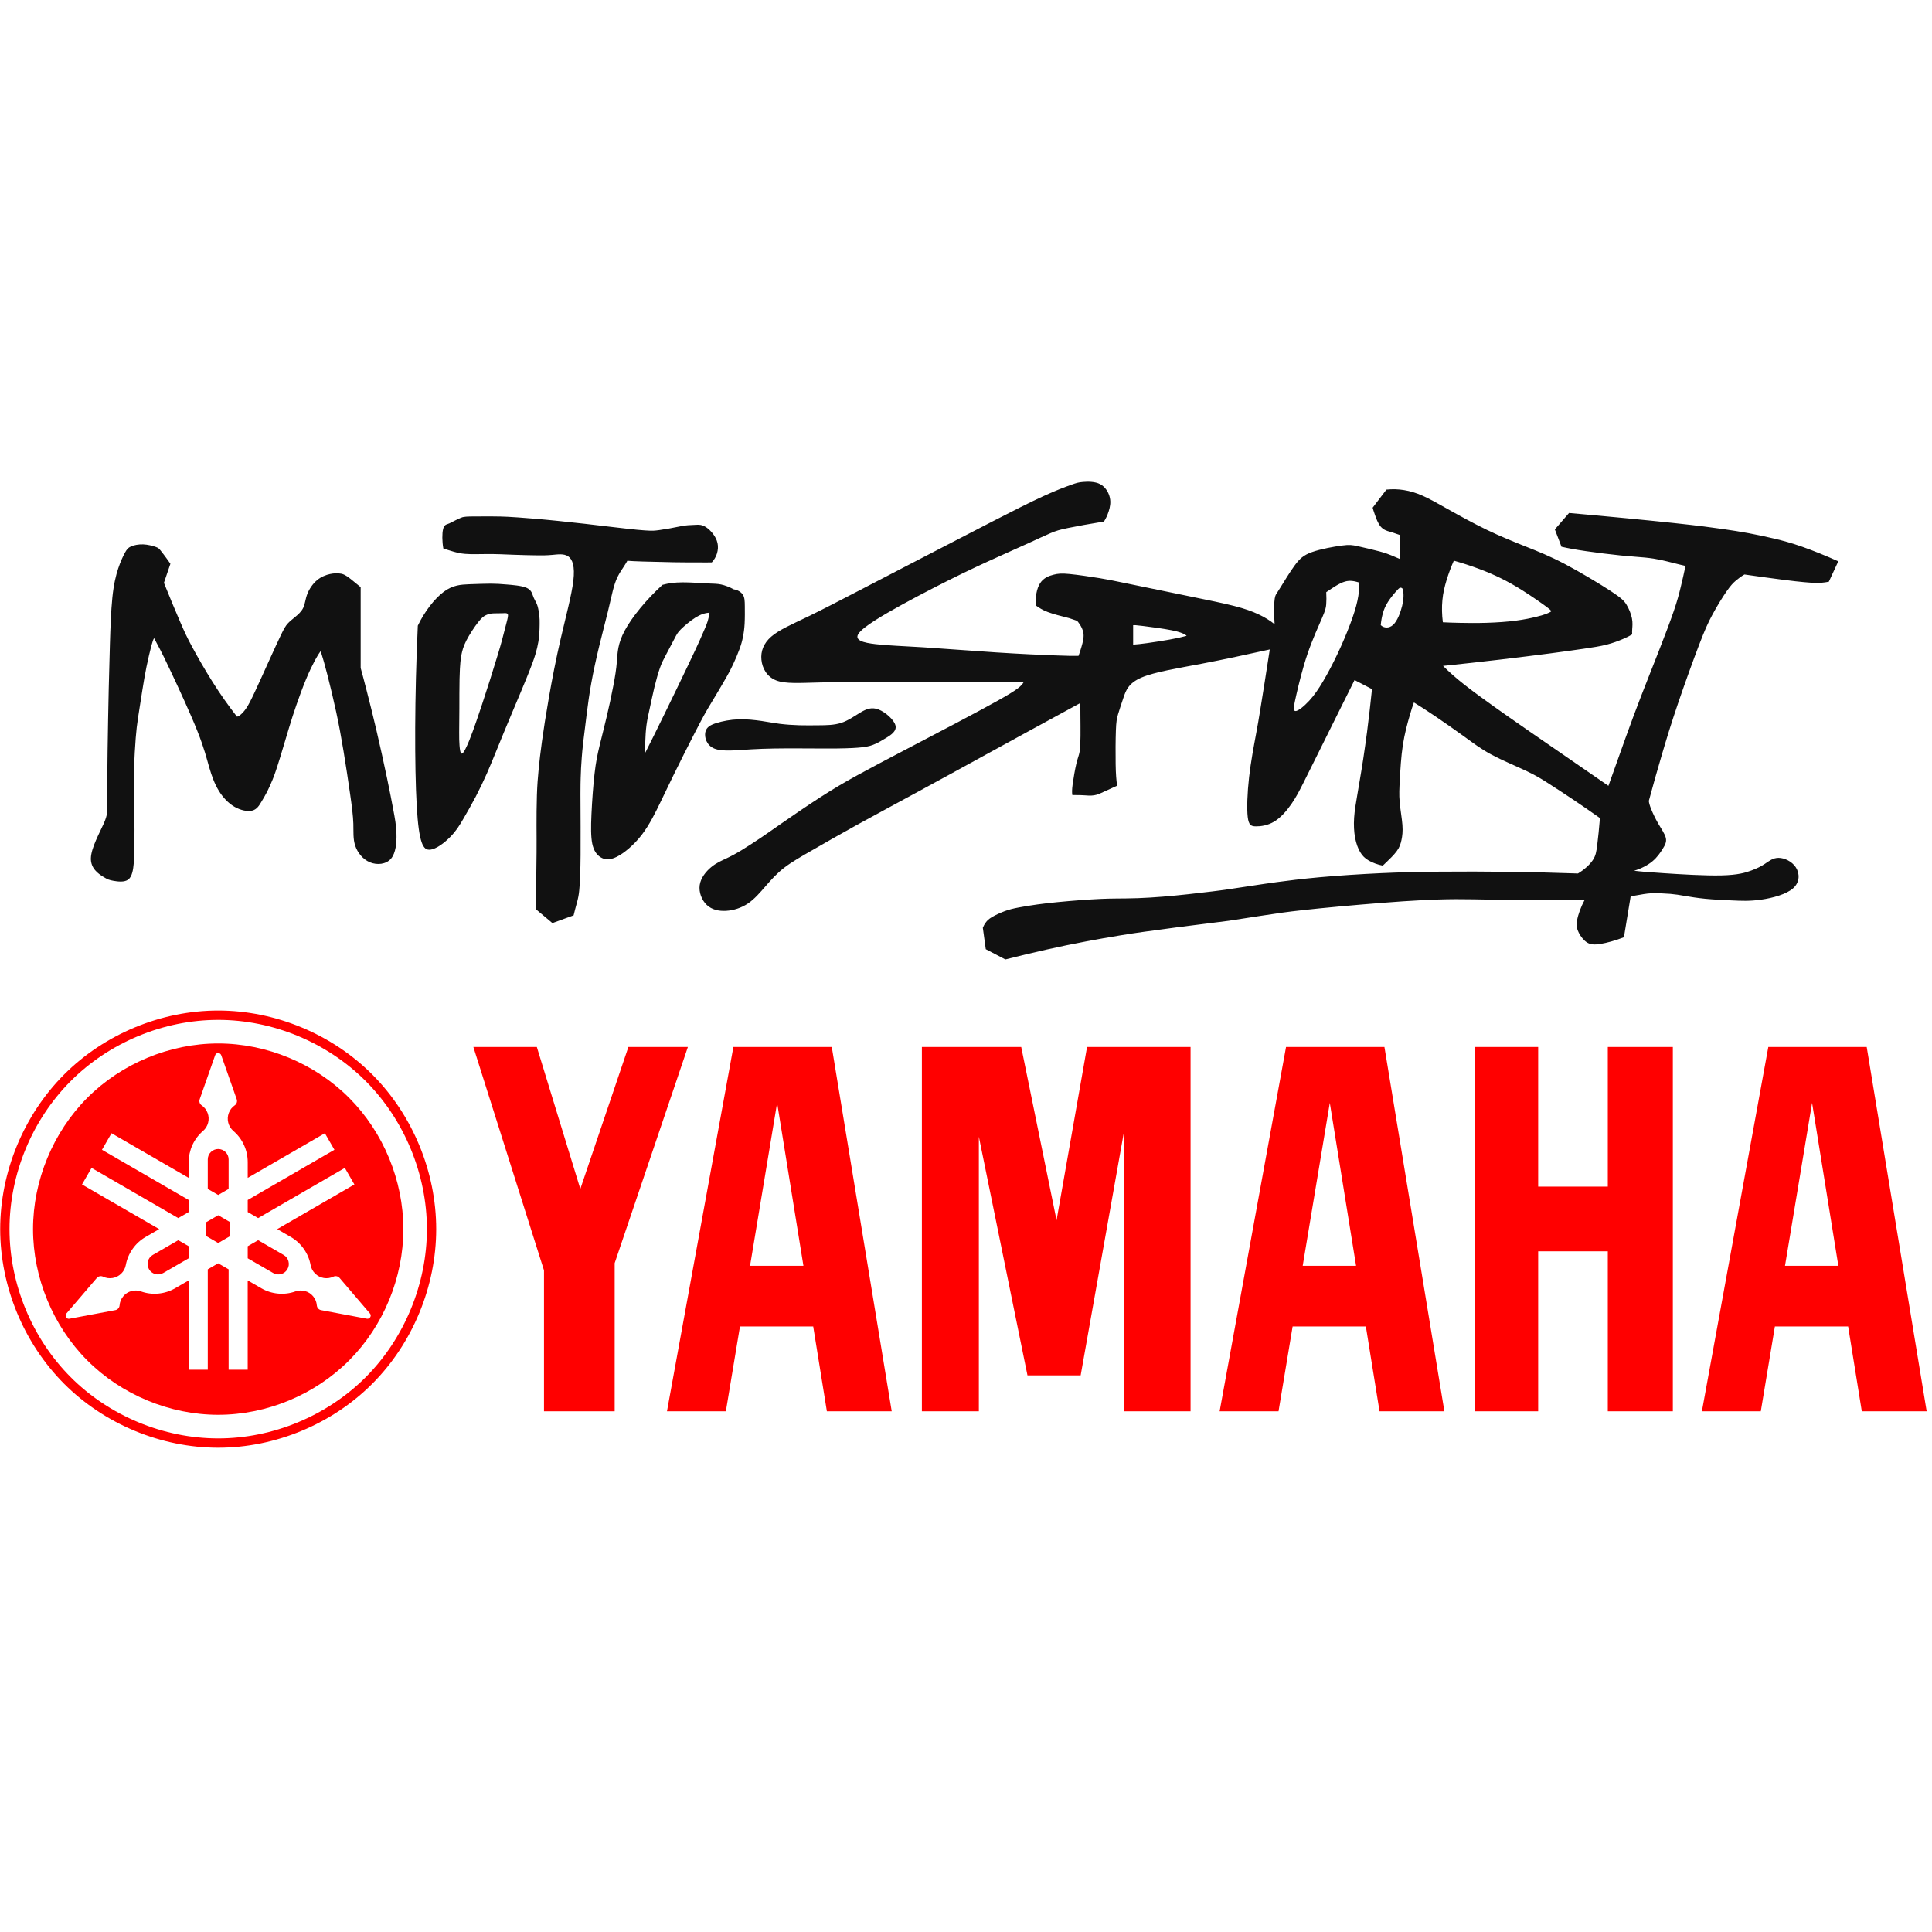
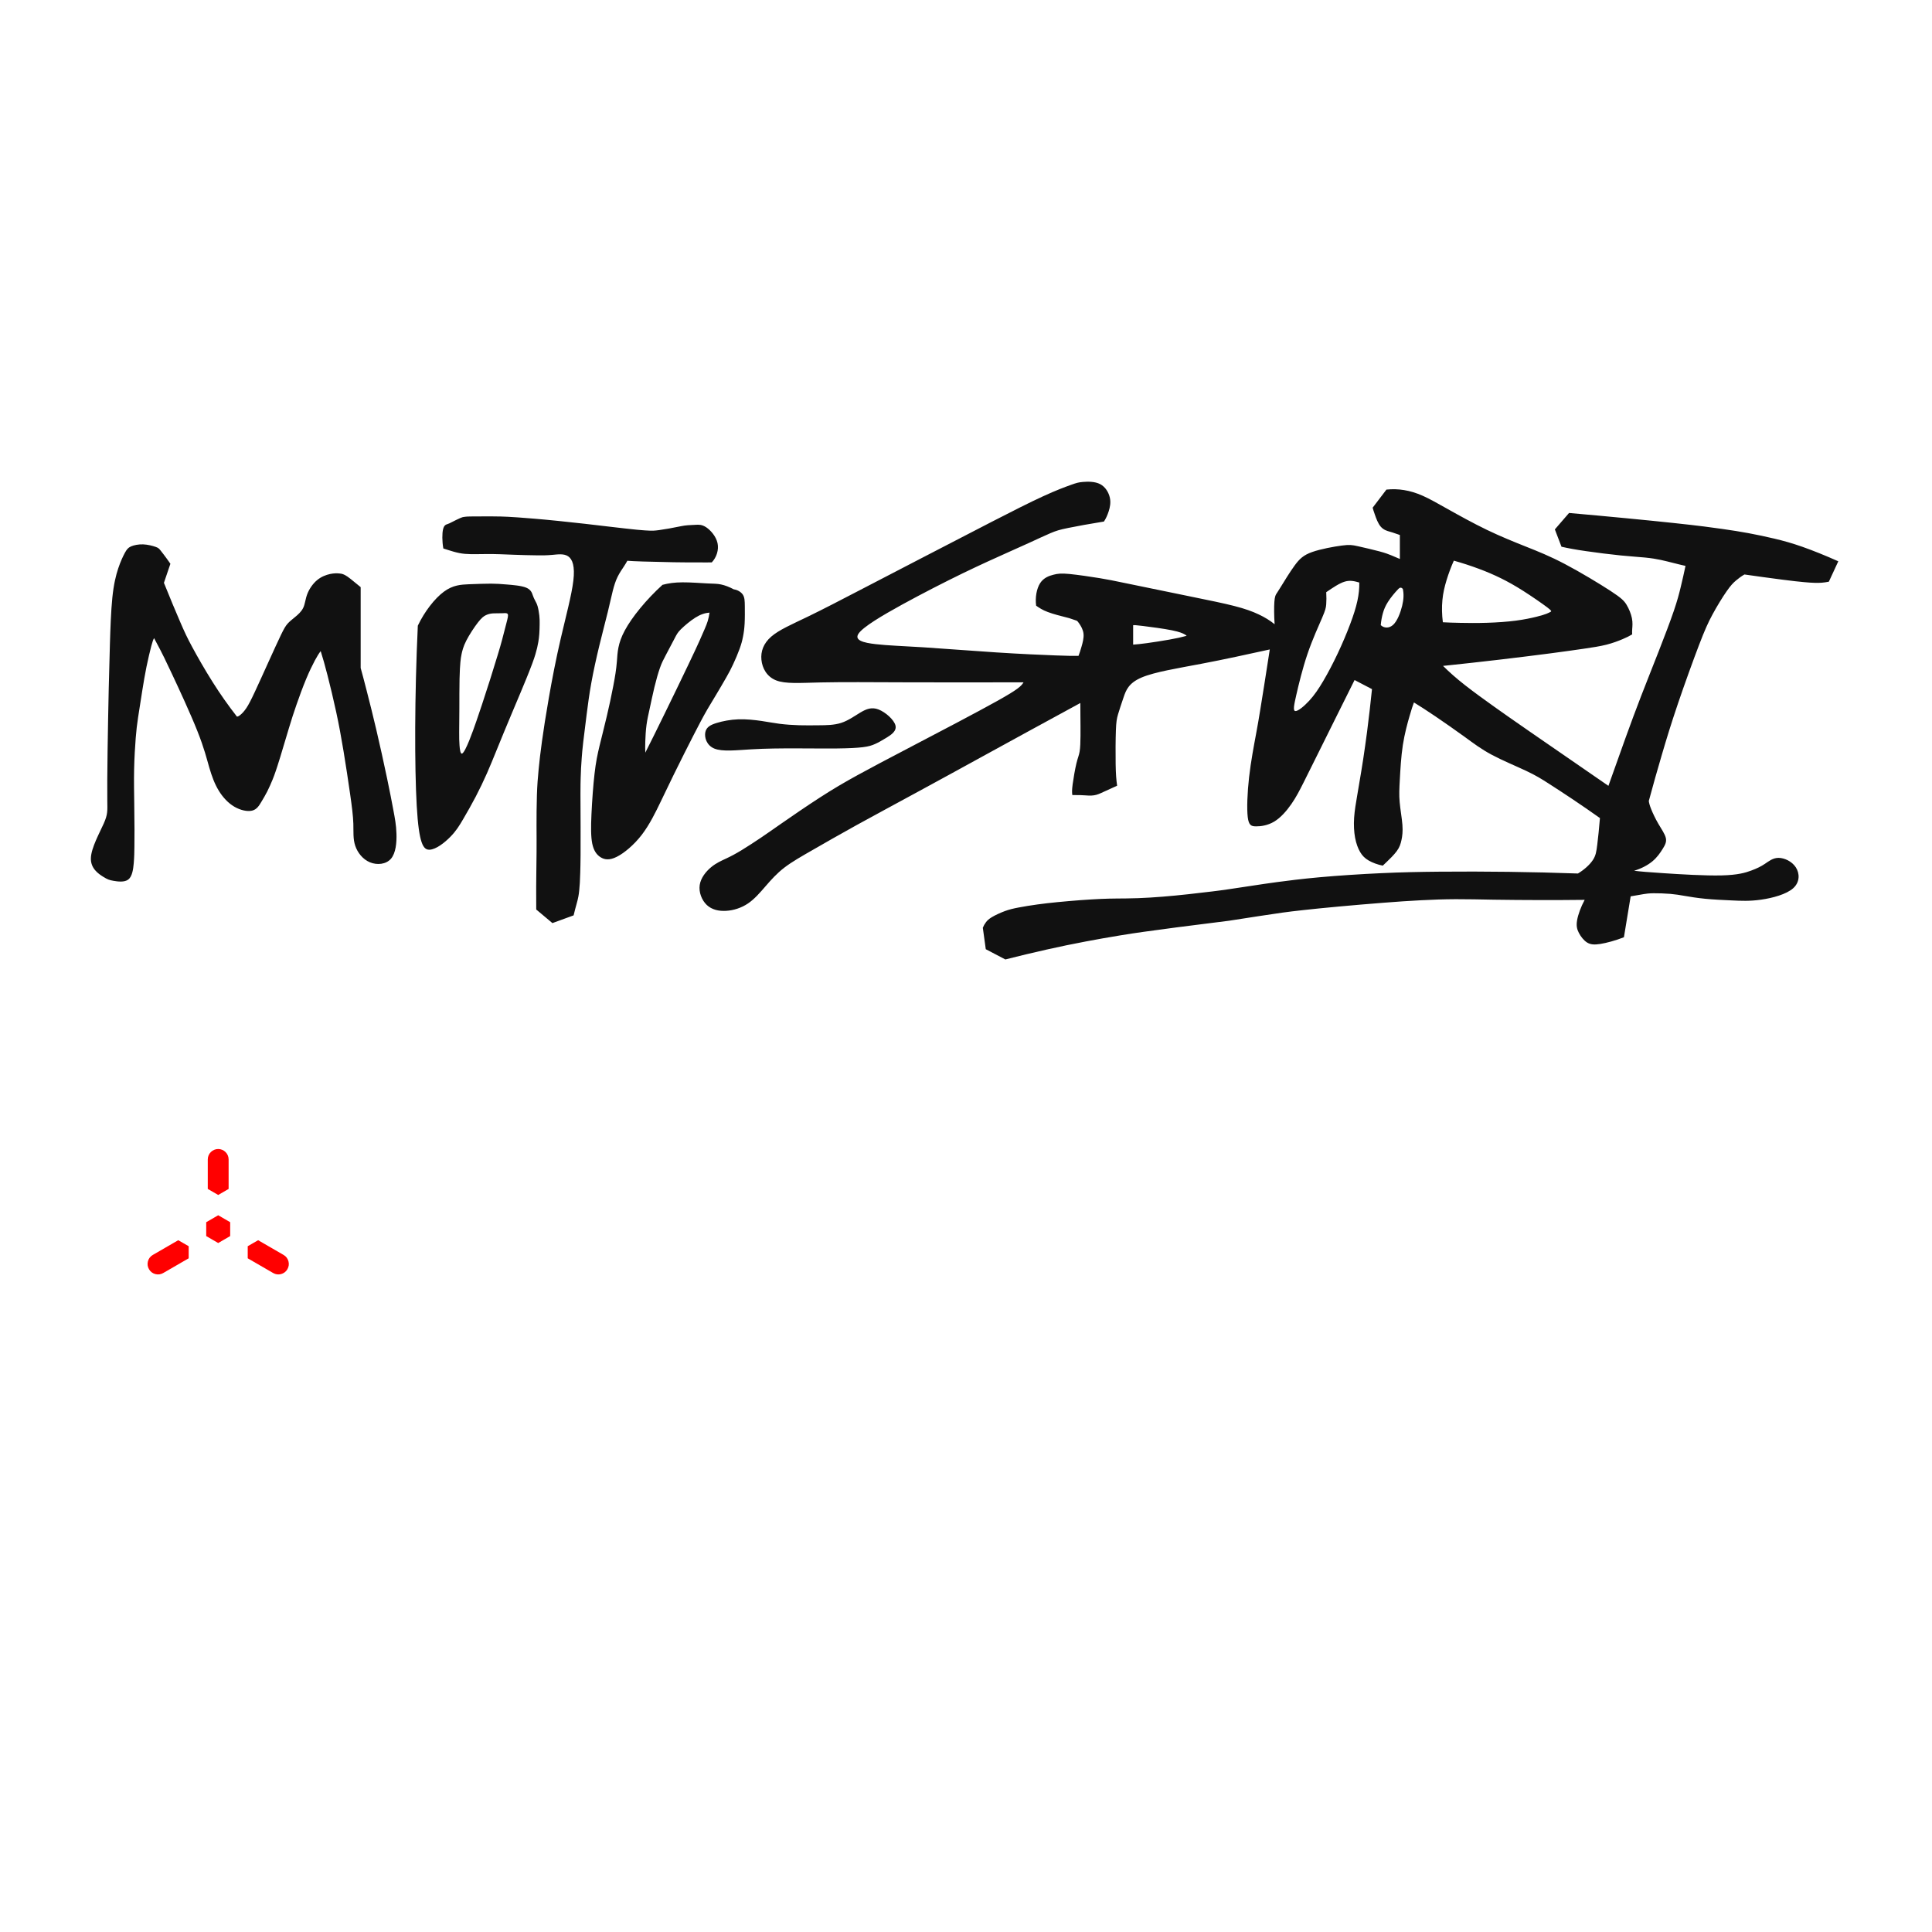
<svg xmlns="http://www.w3.org/2000/svg" width="375" zoomAndPan="magnify" viewBox="0 0 281.25 281.25" height="375" preserveAspectRatio="xMidYMid meet" version="1.0">
  <defs>
    <clipPath id="e5cc8e471c">
      <path d="M 0 147 L 64 147 L 64 210.75 L 0 210.75 Z M 0 147 " clip-rule="nonzero" />
    </clipPath>
    <clipPath id="9388296fe7">
      <path d="M 4 151 L 280.504 151 L 280.504 206 L 4 206 Z M 4 151 " clip-rule="nonzero" />
    </clipPath>
    <clipPath id="8fbff6c940">
      <path d="M 13 70.125 L 268 70.125 L 268 140 L 13 140 Z M 13 70.125 " clip-rule="nonzero" />
    </clipPath>
  </defs>
  <g clip-path="url(#e5cc8e471c)">
-     <path fill="#ff0000" d="M 53.25 200.473 C 47.625 206.113 39.719 209.395 31.766 209.395 C 23.809 209.395 15.902 206.113 10.281 200.473 C 4.656 194.832 1.383 186.906 1.383 178.93 C 1.383 170.957 4.656 163.027 10.281 157.391 C 15.906 151.75 23.809 148.469 31.766 148.469 C 39.719 148.469 47.625 151.75 53.25 157.391 C 58.871 163.031 62.148 170.957 62.148 178.93 C 62.148 186.906 58.871 194.832 53.25 200.473 M 54.203 156.43 C 48.328 150.539 40.074 147.109 31.766 147.109 C 23.457 147.109 15.199 150.539 9.324 156.43 C 3.449 162.32 0.027 170.602 0.027 178.93 C 0.027 187.262 3.449 195.539 9.324 201.434 C 15.199 207.32 23.457 210.75 31.762 210.75 C 40.074 210.75 48.328 207.32 54.203 201.434 C 60.078 195.539 63.5 187.262 63.5 178.93 C 63.5 170.602 60.078 162.32 54.203 156.43 " fill-opacity="1" fill-rule="nonzero" />
-   </g>
+     </g>
  <path fill="#ff0000" d="M 30.02 177.922 L 30.02 179.941 L 31.766 180.953 L 33.508 179.941 L 33.508 177.922 L 31.766 176.91 L 30.02 177.922 M 33.281 173.078 L 33.281 168.785 C 33.277 168.367 33.129 168.008 32.836 167.711 C 32.555 167.43 32.16 167.266 31.766 167.266 C 31.367 167.266 30.973 167.43 30.691 167.711 C 30.398 168.008 30.25 168.367 30.246 168.785 L 30.246 173.078 L 31.766 173.957 L 33.281 173.078 M 22.242 182.688 C 21.883 182.898 21.648 183.207 21.535 183.609 C 21.43 184.016 21.48 184.398 21.688 184.762 C 21.898 185.125 22.207 185.363 22.609 185.473 C 23.016 185.578 23.398 185.527 23.762 185.32 L 27.469 183.176 L 27.469 181.418 L 25.949 180.543 L 22.242 182.688 M 41.285 182.688 L 37.578 180.543 L 36.062 181.418 L 36.062 183.176 L 39.766 185.32 C 40.129 185.527 40.516 185.578 40.918 185.473 C 41.32 185.363 41.629 185.125 41.84 184.762 C 42.047 184.398 42.098 184.016 41.992 183.609 C 41.879 183.207 41.645 182.898 41.285 182.688 " fill-opacity="1" fill-rule="nonzero" />
  <g clip-path="url(#9388296fe7)">
-     <path fill="#ff0000" d="M 53.691 191.938 C 53.602 191.98 53.5 191.992 53.406 191.973 L 46.742 190.723 C 46.574 190.691 46.43 190.609 46.316 190.484 C 46.203 190.355 46.137 190.203 46.121 190.031 C 46.082 189.539 45.906 189.102 45.594 188.723 C 45.281 188.34 44.887 188.082 44.41 187.949 C 43.949 187.82 43.453 187.84 43 188 C 42.18 188.289 41.336 188.395 40.469 188.312 C 39.602 188.23 38.789 187.973 38.035 187.535 L 36.059 186.395 L 36.059 199.398 L 33.281 199.398 L 33.281 184.785 L 31.762 183.906 L 30.246 184.785 L 30.246 199.398 L 27.469 199.398 L 27.469 186.395 L 25.492 187.539 C 24.738 187.973 23.926 188.23 23.059 188.312 C 22.191 188.395 21.348 188.289 20.527 188 C 20.062 187.836 19.59 187.82 19.117 187.949 C 18.641 188.086 18.246 188.34 17.934 188.723 C 17.621 189.105 17.445 189.539 17.406 190.035 C 17.391 190.207 17.328 190.355 17.211 190.484 C 17.098 190.609 16.953 190.691 16.785 190.723 L 10.121 191.973 C 9.902 192.016 9.738 191.938 9.629 191.746 C 9.578 191.66 9.559 191.566 9.566 191.469 C 9.574 191.371 9.613 191.277 9.676 191.203 L 14.09 186.043 C 14.203 185.91 14.344 185.828 14.512 185.793 C 14.68 185.758 14.84 185.777 14.996 185.848 C 15.441 186.062 15.906 186.125 16.395 186.047 C 16.879 185.965 17.297 185.75 17.648 185.402 C 18 185.059 18.223 184.641 18.312 184.156 C 18.473 183.297 18.805 182.512 19.309 181.801 C 19.812 181.086 20.441 180.512 21.195 180.074 L 23.172 178.93 L 11.938 172.43 L 13.328 170.016 L 25.949 177.324 L 27.469 176.445 L 27.469 174.688 L 14.844 167.379 L 16.234 164.969 L 27.469 171.469 L 27.469 169.18 C 27.469 168.32 27.656 167.461 28.012 166.684 C 28.379 165.891 28.891 165.207 29.551 164.641 C 29.926 164.316 30.172 163.918 30.297 163.438 C 30.418 162.961 30.395 162.488 30.223 162.027 C 30.051 161.562 29.762 161.191 29.355 160.91 C 29.215 160.812 29.117 160.684 29.062 160.52 C 29.008 160.355 29.012 160.191 29.07 160.027 L 31.32 153.617 C 31.395 153.406 31.543 153.301 31.766 153.301 C 31.859 153.301 31.957 153.332 32.035 153.387 C 32.113 153.445 32.176 153.523 32.207 153.617 L 34.461 160.027 C 34.516 160.188 34.516 160.359 34.465 160.52 C 34.414 160.676 34.309 160.816 34.172 160.91 C 33.77 161.191 33.477 161.562 33.305 162.027 C 33.133 162.488 33.109 162.961 33.23 163.438 C 33.355 163.918 33.605 164.316 33.977 164.641 C 34.637 165.207 35.152 165.891 35.516 166.684 C 35.879 167.477 36.059 168.309 36.062 169.18 L 36.062 171.469 L 47.293 164.969 L 48.684 167.379 L 36.062 174.688 L 36.062 176.445 L 37.578 177.324 L 50.199 170.016 L 51.59 172.43 L 40.359 178.93 L 42.332 180.074 C 43.086 180.512 43.715 181.086 44.219 181.801 C 44.723 182.512 45.055 183.297 45.215 184.156 C 45.305 184.641 45.527 185.059 45.879 185.402 C 46.23 185.75 46.648 185.961 47.133 186.047 C 47.621 186.125 48.086 186.059 48.531 185.848 C 48.688 185.777 48.848 185.758 49.016 185.793 C 49.184 185.828 49.324 185.91 49.438 186.043 L 53.848 191.203 C 53.996 191.375 54.012 191.555 53.898 191.746 C 53.852 191.832 53.777 191.898 53.691 191.938 M 50.824 159.82 C 45.836 154.816 38.82 151.902 31.766 151.902 C 24.707 151.902 17.695 154.816 12.703 159.82 C 7.715 164.824 4.809 171.855 4.809 178.93 C 4.809 186.008 7.715 193.039 12.703 198.043 C 17.695 203.047 24.707 205.957 31.766 205.957 C 38.82 205.957 45.836 203.047 50.824 198.043 C 55.816 193.039 58.719 186.008 58.719 178.93 C 58.719 171.855 55.816 164.824 50.824 159.82 M 214.656 205.449 L 214.656 152.414 L 223.918 152.414 L 223.918 172.742 L 234.055 172.742 L 234.055 152.414 L 243.523 152.414 L 243.523 205.449 L 234.055 205.449 L 234.055 182.16 L 223.918 182.16 L 223.918 205.449 L 214.656 205.449 M 79.191 184.934 L 68.91 152.414 L 78.148 152.414 L 84.48 173.078 L 91.477 152.414 L 100.137 152.414 L 89.48 183.879 L 89.48 205.449 L 79.191 205.449 L 79.191 184.934 M 134.203 205.449 L 142.496 205.449 L 142.496 165.473 L 149.574 200.223 L 157.316 200.223 L 163.594 164.91 L 163.594 205.449 L 173.316 205.449 L 173.316 152.414 L 158.246 152.414 L 153.809 177.641 L 148.664 152.414 L 134.203 152.414 L 134.203 205.449 M 259.852 184.266 L 263.793 160.551 L 267.617 184.266 L 259.852 184.266 M 271.746 152.414 L 257.422 152.414 L 247.754 205.449 L 256.328 205.449 L 258.379 193.105 L 269.043 193.105 L 271.031 205.449 L 280.473 205.449 L 271.746 152.414 M 189.641 184.266 L 193.586 160.551 L 197.41 184.266 L 189.641 184.266 M 201.539 152.414 L 187.215 152.414 L 177.547 205.449 L 186.121 205.449 L 188.172 193.105 L 198.836 193.105 L 200.824 205.449 L 210.266 205.449 L 201.539 152.414 M 109.188 184.266 L 113.129 160.551 L 116.957 184.266 L 109.188 184.266 M 121.086 152.414 L 106.762 152.414 L 97.094 205.449 L 105.668 205.449 L 107.719 193.105 L 118.383 193.105 L 120.371 205.449 L 129.812 205.449 L 121.086 152.414 " fill-opacity="1" fill-rule="nonzero" />
-   </g>
+     </g>
  <g clip-path="url(#8fbff6c940)">
    <path fill="#111111" d="M 117.539 89.797 C 115.289 90.883 113.418 91.684 112.277 92.672 C 111.137 93.66 110.723 94.84 110.844 96.051 C 110.965 97.262 111.617 98.504 112.977 99.043 C 114.336 99.578 116.402 99.414 119.508 99.344 C 122.613 99.277 126.762 99.309 131.852 99.328 C 136.941 99.344 142.973 99.344 149.004 99.328 C 148.66 99.895 148.184 100.355 145.223 102.012 C 142.258 103.668 136.809 106.52 132.945 108.539 C 129.082 110.562 126.812 111.754 124.859 112.828 C 122.91 113.898 121.285 114.852 119.363 116.094 C 117.441 117.332 115.227 118.859 113.785 119.859 C 112.344 120.859 111.676 121.336 110.797 121.93 C 109.914 122.527 108.82 123.238 107.949 123.77 C 107.078 124.297 106.43 124.641 105.73 124.969 C 105.027 125.301 104.273 125.617 103.52 126.242 C 102.766 126.867 102.012 127.797 101.859 128.844 C 101.707 129.887 102.156 131.047 102.891 131.742 C 103.625 132.434 104.645 132.66 105.719 132.594 C 106.793 132.531 107.922 132.172 108.891 131.52 C 109.855 130.867 110.66 129.918 111.465 128.992 C 112.266 128.066 113.07 127.16 114.18 126.305 C 115.289 125.453 116.707 124.648 118.406 123.676 C 120.105 122.699 122.086 121.559 124.699 120.113 C 127.312 118.672 130.562 116.93 133.824 115.152 C 137.09 113.383 140.371 111.578 143.004 110.133 C 145.297 108.875 147.59 107.617 149.887 106.363 C 152.156 105.125 154.711 103.73 157.27 102.34 C 157.273 102.953 157.273 103.566 157.281 104.375 C 157.289 105.184 157.301 106.184 157.293 107.102 C 157.285 108.02 157.262 108.855 157.164 109.422 C 157.066 109.992 156.898 110.301 156.699 111.129 C 156.5 111.953 156.266 113.301 156.152 114.16 C 156.039 115.016 156.047 115.379 156.105 115.738 C 156.562 115.738 157.02 115.746 157.281 115.75 C 157.539 115.754 157.598 115.758 157.91 115.781 C 158.223 115.809 158.785 115.852 159.258 115.777 C 159.734 115.707 160.121 115.523 160.668 115.27 C 161.215 115.02 161.922 114.703 162.625 114.379 C 162.504 113.543 162.434 112.703 162.41 111.219 C 162.383 109.734 162.398 107.613 162.445 106.336 C 162.492 105.062 162.57 104.641 162.758 103.984 C 162.949 103.332 163.246 102.449 163.578 101.473 C 163.914 100.5 164.289 99.434 166.191 98.625 C 168.094 97.816 171.523 97.27 174.887 96.629 C 178.25 95.992 181.551 95.266 184.848 94.543 C 184.582 96.254 184.316 97.965 184.047 99.676 C 183.852 100.91 183.652 102.145 183.453 103.379 C 183.262 104.566 183.059 105.75 182.836 106.93 C 182.539 108.535 182.098 110.836 181.836 113.129 C 181.574 115.426 181.496 117.715 181.637 118.93 C 181.781 120.148 182.148 120.293 182.84 120.297 C 183.531 120.305 184.543 120.172 185.488 119.605 C 186.43 119.043 187.301 118.043 187.992 117.047 C 188.684 116.055 189.188 115.066 189.785 113.879 C 190.383 112.691 191.07 111.312 191.859 109.715 C 192.652 108.121 193.547 106.316 194.453 104.492 C 195.359 102.668 196.273 100.832 197.191 98.996 L 199.727 100.32 C 199.621 101.352 199.508 102.383 199.395 103.367 C 199.285 104.355 199.172 105.297 199.012 106.523 C 198.836 107.852 198.648 109.18 198.449 110.504 C 198.258 111.758 198.086 112.766 197.945 113.598 C 197.805 114.434 197.695 115.094 197.543 115.984 C 197.391 116.871 197.195 117.988 197.125 119.043 C 197.055 120.102 197.109 121.098 197.266 121.949 C 197.426 122.801 197.688 123.504 198.004 124.039 C 198.32 124.578 198.691 124.945 199.246 125.27 C 199.801 125.59 200.539 125.867 201.297 126.016 C 201.391 125.934 201.48 125.844 201.863 125.477 C 202.246 125.109 202.918 124.469 203.332 123.902 C 203.746 123.34 203.898 122.855 204.02 122.281 C 204.141 121.711 204.23 121.055 204.156 120.082 C 204.086 119.113 203.844 117.828 203.754 116.75 C 203.656 115.672 203.707 114.801 203.781 113.426 C 203.859 112.051 203.957 110.18 204.215 108.48 C 204.477 106.785 204.898 105.266 205.191 104.258 C 205.484 103.25 205.645 102.75 205.832 102.258 C 206.758 102.828 207.672 103.414 208.941 104.273 C 210.211 105.133 211.828 106.262 213.176 107.238 C 214.52 108.215 215.59 109.035 217.152 109.871 C 218.715 110.707 220.777 111.559 222.191 112.227 C 223.609 112.898 224.383 113.383 225.387 114.027 C 226.391 114.672 227.629 115.473 228.922 116.34 C 230.262 117.238 231.594 118.156 232.91 119.09 C 232.801 120.523 232.641 121.953 232.52 122.965 C 232.395 123.973 232.309 124.566 231.859 125.23 C 231.414 125.891 230.605 126.625 229.707 127.16 C 222.977 126.922 216.246 126.836 209.512 126.895 C 206.551 126.922 203.965 126.977 201.027 127.113 C 198.09 127.246 194.805 127.461 192.129 127.703 C 189.457 127.945 187.395 128.211 185.879 128.414 C 184.672 128.578 183.465 128.754 182.258 128.941 C 181.117 129.113 179.801 129.312 178.871 129.449 C 177.945 129.586 177.406 129.656 176.48 129.77 C 175.312 129.914 174.145 130.051 172.977 130.176 C 171.746 130.312 170.516 130.43 169.281 130.531 C 168.055 130.629 166.812 130.711 165.652 130.75 C 164.496 130.793 163.426 130.793 162.578 130.801 C 161.727 130.809 161.094 130.824 160.266 130.859 C 159.434 130.898 158.402 130.957 157.281 131.039 C 156.16 131.125 154.949 131.23 153.902 131.332 C 152.855 131.438 151.969 131.535 151.031 131.664 C 150.094 131.793 149.098 131.953 148.309 132.105 C 147.516 132.254 146.926 132.395 146.266 132.637 C 145.605 132.883 144.871 133.227 144.398 133.508 C 143.926 133.793 143.707 134.016 143.523 134.262 C 143.336 134.508 143.188 134.773 143.074 135.059 L 143.504 138.18 L 146.352 139.672 C 148.348 139.164 150.348 138.684 152.359 138.234 C 154.32 137.793 156.215 137.402 158.059 137.055 C 159.723 136.738 161.387 136.445 163.059 136.172 C 164.219 135.98 165.383 135.801 166.551 135.641 C 167.746 135.473 169.203 135.273 171.301 135 C 173.402 134.727 176.145 134.379 178.891 134.039 C 180.469 133.793 182.051 133.547 183.363 133.348 C 184.672 133.148 185.711 132.992 186.656 132.859 C 187.602 132.73 188.453 132.625 189.746 132.484 C 191.039 132.34 192.773 132.164 194.848 131.973 C 196.922 131.781 199.332 131.578 201.387 131.418 C 203.441 131.258 205.141 131.141 206.832 131.055 C 208.523 130.965 210.211 130.906 211.926 130.898 C 213.645 130.891 215.398 130.938 217.473 130.973 C 219.547 131.004 221.941 131.023 224.199 131.027 C 226.457 131.031 228.57 131.02 230.688 130.996 C 230.133 132.02 229.727 133.148 229.586 133.961 C 229.445 134.777 229.566 135.27 229.84 135.801 C 230.113 136.328 230.539 136.887 231.023 137.195 C 231.512 137.504 232.062 137.559 232.977 137.414 C 233.895 137.266 235.184 136.918 236.402 136.438 L 237.383 130.484 C 237.656 130.438 237.934 130.391 238.25 130.336 C 238.566 130.277 238.926 130.215 239.293 130.156 C 239.656 130.098 240.027 130.043 240.711 130.035 C 241.395 130.027 242.391 130.062 243.152 130.125 C 243.918 130.191 244.449 130.281 245.238 130.418 C 246.023 130.551 247.062 130.727 248.254 130.84 C 249.441 130.957 250.781 131.016 252.098 131.078 C 253.414 131.141 254.703 131.207 256.367 130.969 C 258.031 130.734 260.066 130.191 261.059 129.289 C 262.047 128.387 261.992 127.125 261.418 126.25 C 260.844 125.375 259.75 124.887 258.914 124.883 C 258.082 124.883 257.512 125.363 256.934 125.746 C 256.359 126.133 255.781 126.418 254.941 126.73 C 254.102 127.043 253.004 127.379 250.617 127.438 C 248.23 127.496 244.559 127.273 242.219 127.117 C 239.883 126.965 238.879 126.879 237.879 126.758 C 238.883 126.465 239.84 125.973 240.543 125.391 C 241.242 124.812 241.688 124.148 242.035 123.59 C 242.383 123.031 242.637 122.582 242.504 121.988 C 242.367 121.398 241.844 120.66 241.402 119.902 C 240.961 119.145 240.602 118.367 240.379 117.816 C 240.156 117.262 240.07 116.938 240.023 116.605 C 240.633 114.336 241.273 112.074 241.938 109.82 C 242.605 107.547 243.305 105.254 244.273 102.406 C 245.238 99.559 246.473 96.156 247.324 93.926 C 248.18 91.695 248.652 90.641 249.301 89.445 C 249.945 88.25 250.766 86.914 251.363 86.062 C 251.957 85.207 252.324 84.84 252.715 84.508 C 253.098 84.18 253.508 83.883 253.945 83.629 C 255.789 83.895 257.637 84.148 259.488 84.387 C 260.969 84.578 261.906 84.68 262.602 84.742 C 263.301 84.809 263.754 84.832 264.141 84.844 C 264.906 84.875 265.516 84.824 266.234 84.68 L 267.609 81.711 C 265.766 80.883 263.887 80.129 262.352 79.59 C 260.812 79.051 259.617 78.723 258.352 78.422 C 257.082 78.121 255.809 77.852 254.531 77.613 C 253.305 77.387 252.188 77.211 250.715 77 C 249.246 76.789 247.422 76.539 243.648 76.137 C 239.871 75.734 234.145 75.18 228.414 74.676 L 226.348 77.066 L 227.312 79.59 C 228.336 79.82 229.367 80.012 230.879 80.23 C 232.395 80.453 234.395 80.703 235.941 80.859 C 237.488 81.016 238.582 81.074 239.488 81.164 C 240.395 81.254 241.113 81.371 241.77 81.512 C 243.066 81.797 244.176 82.121 245.367 82.379 C 245.148 83.414 244.918 84.441 244.668 85.469 C 244.43 86.457 244.188 87.395 243.664 88.934 C 243.141 90.469 242.332 92.602 241.469 94.801 C 240.609 97.004 239.699 99.27 238.898 101.344 C 238.094 103.422 237.402 105.309 236.625 107.449 C 235.848 109.594 234.992 111.996 234.145 114.398 C 230.383 111.816 226.629 109.227 222.879 106.629 C 220.141 104.734 218.934 103.883 217.531 102.887 C 216.129 101.887 214.539 100.738 213.254 99.73 C 211.969 98.723 210.996 97.855 210.07 96.938 C 212.816 96.652 215.562 96.348 218.305 96.027 C 220.992 95.711 223.586 95.387 225.66 95.117 C 227.734 94.844 229.285 94.625 230.586 94.434 C 231.883 94.246 232.934 94.082 233.863 93.848 C 234.793 93.609 235.605 93.301 236.211 93.043 C 236.82 92.785 237.223 92.582 237.605 92.348 C 237.59 92.137 237.582 91.926 237.609 91.555 C 237.637 91.18 237.695 90.641 237.566 90 C 237.441 89.359 237.133 88.613 236.785 88.039 C 236.438 87.469 236.059 87.074 234.461 86.027 C 232.863 84.984 230.047 83.285 227.809 82.109 C 225.57 80.934 223.906 80.277 222.129 79.57 C 220.348 78.859 218.457 78.098 216.461 77.137 C 214.469 76.176 212.371 75.016 210.789 74.125 C 209.203 73.238 208.125 72.621 207.141 72.184 C 206.16 71.746 205.27 71.484 204.398 71.344 C 203.543 71.203 202.688 71.18 201.828 71.273 L 199.824 73.906 C 199.883 74.148 199.961 74.391 200.141 74.902 C 200.316 75.418 200.598 76.207 201.008 76.676 C 201.414 77.145 201.949 77.293 202.242 77.375 C 202.535 77.457 202.586 77.473 202.719 77.516 C 203.074 77.637 203.43 77.758 203.785 77.883 L 203.785 81.371 C 203.371 81.188 202.953 81.008 202.535 80.84 C 202.121 80.672 201.707 80.508 200.812 80.266 C 199.918 80.027 198.539 79.707 197.68 79.516 C 196.82 79.328 196.477 79.27 195.34 79.418 C 194.199 79.566 192.262 79.918 191.008 80.363 C 189.75 80.809 189.176 81.352 188.465 82.324 C 187.75 83.297 186.902 84.707 186.434 85.461 C 185.969 86.219 185.887 86.316 185.785 86.48 C 185.688 86.645 185.57 86.871 185.516 87.617 C 185.461 88.363 185.469 89.625 185.551 90.871 C 184.871 90.324 184.125 89.859 183.215 89.434 C 182.309 89.004 181.242 88.617 179.672 88.215 C 178.102 87.812 176.027 87.391 173.078 86.789 C 170.086 86.176 167.094 85.562 164.102 84.945 C 161.902 84.492 161.324 84.367 160.078 84.164 C 158.828 83.961 156.91 83.676 155.699 83.559 C 154.492 83.441 153.996 83.5 153.355 83.664 C 152.715 83.828 151.93 84.102 151.418 84.891 C 150.906 85.68 150.672 86.984 150.836 88.172 C 151.281 88.48 151.727 88.793 152.531 89.094 C 153.332 89.398 154.492 89.695 155.656 89.988 L 156.762 90.363 C 156.859 90.434 156.941 90.523 157.145 90.828 C 157.348 91.129 157.668 91.648 157.734 92.262 C 157.797 92.871 157.605 93.574 157.445 94.125 C 157.285 94.68 157.16 95.082 157.004 95.477 C 156.273 95.492 155.547 95.484 153.617 95.41 C 151.691 95.34 148.566 95.203 145.012 94.973 C 141.461 94.746 137.477 94.426 134.422 94.23 C 131.363 94.039 129.227 93.977 127.465 93.77 C 125.703 93.566 124.316 93.219 124.988 92.23 C 125.664 91.246 128.398 89.621 131.34 88.004 C 134.285 86.391 137.43 84.781 140.105 83.48 C 142.781 82.184 144.984 81.195 146.5 80.516 C 148.012 79.84 148.836 79.477 149.855 79.008 C 150.875 78.539 152.094 77.969 152.934 77.609 C 153.777 77.254 154.25 77.113 155.484 76.859 C 156.715 76.605 158.707 76.242 160.707 75.922 C 160.996 75.484 161.215 75 161.398 74.43 C 161.582 73.855 161.727 73.191 161.566 72.449 C 161.402 71.703 160.926 70.879 160.16 70.48 C 159.398 70.078 158.348 70.102 157.672 70.156 C 157 70.211 156.703 70.297 155.891 70.59 C 155.078 70.879 153.746 71.371 151.82 72.258 C 149.895 73.141 147.375 74.418 144.375 75.961 C 141.371 77.504 137.883 79.312 134.582 81.027 C 131.277 82.742 128.16 84.359 125.285 85.852 C 122.414 87.344 119.789 88.711 117.539 89.797 M 210.574 84.48 C 210.871 83.504 211.227 82.551 211.641 81.617 C 212.879 81.965 214.098 82.359 215.301 82.809 C 216.438 83.23 217.457 83.672 218.473 84.168 C 219.484 84.668 220.496 85.227 221.75 86.023 C 223.004 86.82 224.5 87.859 225.215 88.398 C 225.93 88.941 225.859 88.988 225.734 89.062 C 225.609 89.133 225.426 89.23 225.129 89.348 C 224.832 89.461 224.426 89.594 223.699 89.777 C 222.973 89.957 221.926 90.188 220.652 90.352 C 219.379 90.52 217.875 90.621 216.434 90.664 C 214.988 90.711 213.605 90.695 212.551 90.672 C 211.496 90.652 210.77 90.625 210.043 90.586 C 209.902 89.488 209.879 88.375 209.977 87.359 C 210.07 86.344 210.289 85.426 210.574 84.48 M 193.062 87.988 C 193.102 87.504 193.105 86.852 193.066 86.207 C 194.02 85.555 194.977 84.898 195.777 84.664 C 196.578 84.43 197.227 84.617 197.875 84.801 C 197.895 85.648 197.812 86.496 197.602 87.469 C 197.391 88.441 197.047 89.539 196.551 90.852 C 196.059 92.168 195.41 93.703 194.723 95.156 C 194.035 96.613 193.309 97.988 192.633 99.137 C 191.957 100.281 191.336 101.199 190.582 102.016 C 189.828 102.832 188.941 103.547 188.574 103.512 C 188.207 103.477 188.359 102.695 188.711 101.156 C 189.062 99.621 189.613 97.324 190.34 95.188 C 191.066 93.055 191.973 91.086 192.465 89.941 C 192.953 88.797 193.023 88.477 193.062 87.988 M 202.051 87.621 C 202.426 87.035 202.969 86.352 203.57 85.727 C 203.797 85.492 204 85.496 204.215 85.723 C 204.371 86.449 204.355 87.211 204.117 88.195 C 203.875 89.18 203.418 90.395 202.809 90.957 C 202.199 91.52 201.445 91.434 201.004 91.004 C 201.051 90.395 201.164 89.789 201.32 89.242 C 201.477 88.695 201.68 88.207 202.051 87.621 M 164.957 93.84 L 164.957 91.016 C 165.148 90.996 165.34 90.996 166.406 91.129 C 167.473 91.258 169.41 91.516 170.594 91.754 C 171.777 91.992 172.207 92.211 172.438 92.34 C 172.672 92.469 172.711 92.512 172.73 92.562 C 172 92.762 171.258 92.93 170.238 93.109 C 169.215 93.293 167.914 93.492 166.988 93.621 C 166.059 93.746 165.508 93.805 164.957 93.84 M 64.539 79.844 L 64.805 79.93 C 64.902 79.961 65.012 79.996 65.359 80.105 C 65.707 80.215 66.293 80.398 66.848 80.508 C 67.402 80.621 67.926 80.656 68.496 80.668 C 69.062 80.68 69.676 80.668 70.223 80.66 C 70.77 80.652 71.25 80.652 71.621 80.652 C 71.992 80.656 72.25 80.66 72.789 80.68 C 73.328 80.699 74.145 80.73 74.809 80.758 C 75.473 80.781 75.98 80.801 76.516 80.812 C 77.051 80.828 77.617 80.836 78.25 80.844 C 78.887 80.852 79.59 80.852 80.387 80.777 C 81.188 80.707 82.082 80.559 82.715 80.988 C 83.344 81.422 83.715 82.434 83.465 84.531 C 83.219 86.633 82.355 89.816 81.641 92.902 C 80.922 95.984 80.355 98.969 79.906 101.535 C 79.457 104.102 79.125 106.25 78.895 107.926 C 78.664 109.602 78.527 110.805 78.414 111.973 C 78.301 113.137 78.207 114.27 78.16 115.742 C 78.109 117.215 78.105 119.031 78.105 120.16 C 78.105 121.289 78.113 121.734 78.113 122.219 C 78.117 122.703 78.117 123.223 78.109 124.098 C 78.102 124.973 78.086 126.203 78.074 127.098 C 78.062 127.992 78.059 128.551 78.055 129.098 C 78.051 130.199 78.055 131.301 78.062 132.402 L 80.418 134.379 L 83.504 133.254 C 83.578 132.953 83.656 132.648 83.73 132.348 C 83.844 131.918 83.887 131.758 83.957 131.508 C 84.055 131.172 84.137 130.828 84.195 130.52 C 84.254 130.211 84.289 129.938 84.32 129.613 C 84.355 129.285 84.387 128.902 84.41 128.492 C 84.434 128.086 84.453 127.645 84.469 127.023 C 84.488 126.402 84.508 125.598 84.516 124.496 C 84.527 123.398 84.527 122.004 84.52 120.363 C 84.516 118.727 84.5 116.848 84.5 115.605 C 84.5 114.367 84.516 113.77 84.531 113.25 C 84.547 112.734 84.562 112.301 84.586 111.828 C 84.613 111.355 84.645 110.848 84.688 110.273 C 84.73 109.699 84.785 109.062 84.906 108.008 C 85.027 106.957 85.211 105.484 85.398 104.023 C 85.586 102.559 85.773 101.102 86.078 99.426 C 86.379 97.746 86.797 95.848 87.242 94.008 C 87.688 92.164 88.16 90.383 88.492 89.035 C 88.82 87.688 89.008 86.781 89.207 86 C 89.406 85.219 89.617 84.562 89.906 83.973 C 90.195 83.383 90.559 82.863 90.809 82.484 C 91.059 82.105 91.195 81.871 91.324 81.633 C 91.863 81.676 92.402 81.703 93.602 81.742 C 94.797 81.777 96.656 81.824 98.051 81.848 C 99.449 81.871 100.387 81.871 101.125 81.871 C 101.867 81.875 102.406 81.875 102.785 81.875 C 103.168 81.875 103.395 81.875 103.617 81.871 C 104.312 81.137 104.668 80.043 104.453 79.059 C 104.234 78.07 103.445 77.191 102.816 76.766 C 102.184 76.344 101.715 76.375 101.293 76.398 C 100.875 76.422 100.5 76.434 100.16 76.457 C 99.816 76.484 99.504 76.527 99.195 76.59 C 97.961 76.848 96.715 77.066 95.953 77.168 C 95.188 77.273 94.902 77.262 94.535 77.246 C 94.164 77.23 93.711 77.211 92.734 77.117 C 91.758 77.02 90.258 76.852 88.914 76.691 C 87.57 76.535 86.383 76.391 85.109 76.246 C 83.836 76.098 82.477 75.953 81.223 75.828 C 79.969 75.699 78.82 75.594 77.848 75.512 C 77.051 75.441 76.25 75.379 75.449 75.324 C 74.941 75.289 74.438 75.258 73.934 75.23 C 73.59 75.211 73.246 75.199 72.902 75.191 C 72.586 75.18 72.262 75.176 71.496 75.172 C 70.734 75.172 69.535 75.172 68.852 75.18 C 68.168 75.188 68 75.199 67.863 75.211 C 67.73 75.223 67.625 75.234 67.512 75.254 C 67.398 75.27 67.273 75.293 66.957 75.434 C 66.641 75.57 66.129 75.828 65.809 75.992 C 65.488 76.156 65.359 76.223 65.145 76.293 C 64.934 76.363 64.645 76.434 64.5 77.047 C 64.352 77.656 64.352 78.809 64.539 79.844 M 16 93.758 C 15.934 95.934 15.879 98.105 15.828 100.281 C 15.77 102.891 15.703 106.371 15.66 109.406 C 15.617 112.441 15.602 115.031 15.621 116.559 C 15.641 118.082 15.695 118.543 15.105 119.879 C 14.512 121.215 13.277 123.422 13.23 124.918 C 13.18 126.414 14.312 127.191 14.996 127.617 C 15.676 128.043 15.902 128.113 16.512 128.223 C 17.121 128.328 18.105 128.473 18.676 128.035 C 19.242 127.598 19.391 126.574 19.469 125.672 C 19.547 124.773 19.559 123.996 19.566 123.238 C 19.574 122.477 19.582 121.73 19.578 120.738 C 19.574 119.742 19.562 118.496 19.543 116.992 C 19.523 115.484 19.488 113.719 19.523 112.004 C 19.559 110.285 19.664 108.621 19.758 107.43 C 19.852 106.238 19.941 105.52 20.105 104.414 C 20.27 103.309 20.504 101.816 20.711 100.539 C 20.918 99.262 21.094 98.199 21.324 97.07 C 21.555 95.941 21.84 94.746 22.027 94.039 C 22.219 93.328 22.309 93.105 22.43 92.898 C 22.734 93.453 23.031 94.016 23.32 94.578 C 23.645 95.203 24.008 95.922 25.027 98.094 C 26.047 100.262 27.727 103.883 28.734 106.426 C 29.746 108.969 30.086 110.43 30.461 111.719 C 30.836 113.004 31.246 114.117 31.84 115.09 C 32.434 116.066 33.211 116.906 34.113 117.434 C 35.012 117.961 36.031 118.176 36.711 118.004 C 37.387 117.836 37.715 117.281 38.027 116.762 C 38.34 116.242 38.629 115.758 38.914 115.199 C 39.195 114.637 39.473 114 39.668 113.523 C 39.863 113.043 39.98 112.719 40.125 112.293 C 40.27 111.871 40.449 111.34 40.797 110.203 C 41.145 109.062 41.66 107.316 42.062 105.988 C 42.465 104.664 42.75 103.766 43.152 102.613 C 43.551 101.457 44.066 100.051 44.551 98.887 C 45.035 97.719 45.492 96.797 45.836 96.148 C 46.184 95.504 46.418 95.133 46.684 94.785 C 47.004 95.789 47.289 96.797 47.676 98.301 C 48.062 99.801 48.543 101.801 48.945 103.668 C 49.348 105.539 49.668 107.281 50.008 109.332 C 50.348 111.379 50.703 113.734 50.965 115.574 C 51.23 117.41 51.398 118.73 51.438 119.91 C 51.473 121.086 51.375 122.117 51.715 123.125 C 52.051 124.129 52.82 125.102 53.855 125.531 C 54.891 125.957 56.191 125.84 56.91 125.016 C 57.625 124.191 57.754 122.664 57.715 121.383 C 57.68 120.102 57.48 119.07 57.254 117.879 C 57.031 116.688 56.777 115.344 56.348 113.305 C 55.852 110.934 55.328 108.57 54.777 106.211 C 54.332 104.312 53.863 102.422 53.375 100.531 C 53.008 99.102 52.762 98.168 52.504 97.238 L 52.504 85.473 C 52.406 85.391 52.309 85.309 52.207 85.23 C 52.062 85.109 51.844 84.93 51.543 84.688 C 51.246 84.441 50.867 84.133 50.578 83.934 C 50.293 83.738 50.098 83.648 49.941 83.59 C 49.785 83.531 49.668 83.504 49.383 83.48 C 49.098 83.453 48.641 83.434 48.055 83.559 C 47.469 83.684 46.754 83.949 46.141 84.469 C 45.523 84.988 45.004 85.762 44.727 86.492 C 44.449 87.223 44.414 87.91 44.148 88.469 C 43.887 89.031 43.398 89.457 42.969 89.812 C 42.539 90.168 42.172 90.453 41.871 90.785 C 41.574 91.121 41.344 91.508 40.902 92.422 C 40.461 93.332 39.809 94.773 39.102 96.324 C 38.398 97.879 37.645 99.551 37.094 100.727 C 36.543 101.902 36.195 102.586 35.859 103.082 C 35.527 103.582 35.203 103.898 34.977 104.082 C 34.754 104.262 34.625 104.312 34.492 104.32 C 33.227 102.699 32.047 101.023 30.953 99.285 C 29.82 97.496 28.719 95.559 27.977 94.18 C 27.234 92.805 26.852 91.98 26.223 90.52 C 25.59 89.059 24.711 86.957 23.863 84.844 L 24.805 82.074 C 24.746 81.988 24.688 81.902 24.621 81.805 C 24.555 81.707 24.48 81.594 24.246 81.281 C 24.016 80.965 23.629 80.449 23.383 80.145 C 23.141 79.84 23.039 79.746 22.637 79.605 C 22.23 79.461 21.523 79.273 20.84 79.246 C 20.152 79.223 19.488 79.359 19.062 79.547 C 18.637 79.738 18.453 79.984 18.176 80.48 C 17.906 80.98 17.547 81.738 17.207 82.754 C 16.871 83.77 16.555 85.043 16.355 86.996 C 16.156 88.949 16.066 91.574 16 93.758 " fill-opacity="1" fill-rule="nonzero" />
  </g>
  <path fill="#111111" d="M 60.664 117.289 C 60.984 122.902 61.629 123.75 62.562 123.695 C 63.496 123.637 64.723 122.676 65.566 121.812 C 66.414 120.949 66.879 120.18 67.441 119.219 C 68.004 118.258 68.664 117.098 69.266 115.949 C 69.844 114.84 70.383 113.715 70.887 112.574 C 71.363 111.492 71.777 110.469 72.18 109.48 C 72.566 108.527 72.957 107.574 73.348 106.625 C 73.727 105.711 74.09 104.84 74.527 103.797 C 74.965 102.754 75.477 101.543 75.82 100.727 C 76.164 99.91 76.34 99.488 76.605 98.832 C 76.871 98.18 77.227 97.289 77.465 96.645 C 77.707 96 77.832 95.605 77.934 95.27 C 78.148 94.559 78.262 94.062 78.371 93.426 C 78.426 93.09 78.477 92.73 78.508 92.277 C 78.539 91.828 78.555 91.285 78.559 90.844 C 78.566 90.398 78.559 90.055 78.512 89.609 C 78.461 89.168 78.371 88.633 78.262 88.254 C 78.148 87.875 78.023 87.656 77.906 87.441 C 77.77 87.195 77.656 86.941 77.566 86.676 C 77.445 86.328 77.309 85.84 76.598 85.547 C 75.887 85.254 74.602 85.152 73.715 85.082 C 72.832 85.012 72.344 84.969 71.5 84.965 C 70.656 84.965 69.461 85.004 68.277 85.051 C 67.094 85.102 65.93 85.16 64.605 86.145 C 63.281 87.125 61.797 89.027 60.824 91.082 C 60.344 101.297 60.344 111.676 60.664 117.289 M 67.195 95.211 C 67.289 94.777 67.43 94.141 67.879 93.262 C 68.328 92.379 69.078 91.25 69.602 90.582 C 70.129 89.91 70.43 89.699 70.738 89.551 C 71.047 89.406 71.363 89.32 71.766 89.293 C 72.172 89.266 72.66 89.289 73.07 89.273 C 73.477 89.262 73.809 89.207 73.914 89.398 C 74.02 89.59 73.898 90.023 73.715 90.734 C 73.527 91.445 73.281 92.43 73.086 93.16 C 72.891 93.891 72.75 94.367 72.473 95.285 C 72.109 96.496 71.734 97.703 71.352 98.906 C 70.965 100.125 70.574 101.336 70.172 102.547 C 69.906 103.348 69.637 104.148 69.359 104.949 C 69.07 105.781 68.699 106.844 68.309 107.801 C 67.918 108.762 67.512 109.609 67.266 109.699 C 67.023 109.789 66.938 109.113 66.895 108.527 C 66.848 107.938 66.844 107.434 66.844 106.59 C 66.852 105.746 66.863 104.566 66.871 103.141 C 66.875 101.715 66.871 100.047 66.898 98.836 C 66.922 97.629 66.977 96.875 67.023 96.379 C 67.07 95.887 67.105 95.648 67.195 95.211 M 90.961 91.766 C 89.914 93.699 89.902 95.023 89.809 96.23 C 89.715 97.438 89.535 98.527 89.277 99.867 C 88.992 101.355 88.672 102.836 88.324 104.309 C 87.969 105.832 87.586 107.285 87.281 108.559 C 86.977 109.832 86.746 110.918 86.551 112.625 C 86.352 114.328 86.188 116.652 86.102 118.523 C 86.016 120.395 86.012 121.816 86.219 122.824 C 86.43 123.832 86.855 124.43 87.422 124.789 C 87.992 125.148 88.703 125.27 89.77 124.738 C 90.84 124.207 92.27 123.027 93.422 121.531 C 94.57 120.035 95.449 118.223 96.18 116.703 C 96.91 115.188 97.496 113.969 98.047 112.836 C 98.602 111.707 99.117 110.664 99.621 109.668 C 100.125 108.668 100.613 107.711 100.992 106.969 C 101.312 106.34 101.637 105.719 101.965 105.098 C 102.277 104.504 102.633 103.852 102.996 103.227 C 103.359 102.602 103.734 101.996 104.219 101.188 C 104.73 100.336 105.234 99.48 105.727 98.617 C 106.16 97.859 106.426 97.352 106.738 96.676 C 107.055 95.996 107.418 95.145 107.664 94.465 C 107.91 93.789 108.043 93.289 108.152 92.734 C 108.266 92.184 108.355 91.578 108.398 90.781 C 108.441 89.984 108.434 88.992 108.426 88.242 C 108.418 87.488 108.406 86.977 108.141 86.57 C 107.875 86.164 107.352 85.867 106.82 85.793 C 106.199 85.457 105.531 85.199 104.961 85.082 C 104.391 84.961 103.914 84.977 102.949 84.93 C 101.988 84.883 100.535 84.766 99.367 84.773 C 98.195 84.777 97.305 84.906 96.441 85.137 C 94.082 87.281 92.004 89.828 90.961 91.766 M 96.078 97.211 C 96.336 96.484 96.559 96.059 96.941 95.336 C 97.324 94.609 97.867 93.586 98.195 92.957 C 98.52 92.332 98.629 92.102 99.113 91.613 C 99.602 91.129 100.461 90.391 101.215 89.918 C 101.973 89.441 102.621 89.234 103.289 89.18 C 103.234 89.594 103.148 90.004 103.027 90.41 C 102.91 90.793 102.766 91.141 102.578 91.578 C 102.34 92.141 102.094 92.703 101.84 93.262 C 101.52 93.977 101.105 94.875 100.191 96.789 C 99.047 99.18 97.895 101.562 96.73 103.941 C 95.609 106.242 94.781 107.906 93.941 109.566 C 93.918 109.09 93.914 108.613 93.938 107.922 C 93.961 107.227 94.008 106.316 94.117 105.52 C 94.223 104.719 94.387 104.035 94.582 103.133 C 94.781 102.23 95.008 101.109 95.266 100.039 C 95.527 98.965 95.82 97.938 96.078 97.211 M 119.223 105.582 C 118.191 105.59 117.305 105.605 116.352 105.578 C 115.398 105.551 114.379 105.48 113.488 105.367 C 112.602 105.254 111.844 105.098 110.855 104.953 C 109.863 104.809 108.633 104.672 107.469 104.715 C 106.305 104.758 105.203 104.977 104.336 105.242 C 103.469 105.508 102.84 105.824 102.68 106.574 C 102.52 107.32 102.836 108.504 104 108.977 C 105.168 109.449 107.184 109.211 109.324 109.086 C 111.465 108.957 113.727 108.941 115.898 108.945 C 118.074 108.949 120.16 108.973 121.828 108.957 C 123.496 108.938 124.746 108.879 125.602 108.773 C 126.457 108.668 126.926 108.516 127.402 108.301 C 127.879 108.086 128.371 107.809 129.039 107.398 C 129.711 106.984 130.559 106.441 130.359 105.613 C 130.16 104.789 128.914 103.68 127.902 103.285 C 126.891 102.891 126.113 103.215 125.266 103.715 C 124.422 104.215 123.508 104.891 122.465 105.23 C 121.422 105.57 120.254 105.574 119.223 105.582 " fill-opacity="1" fill-rule="nonzero" />
</svg>